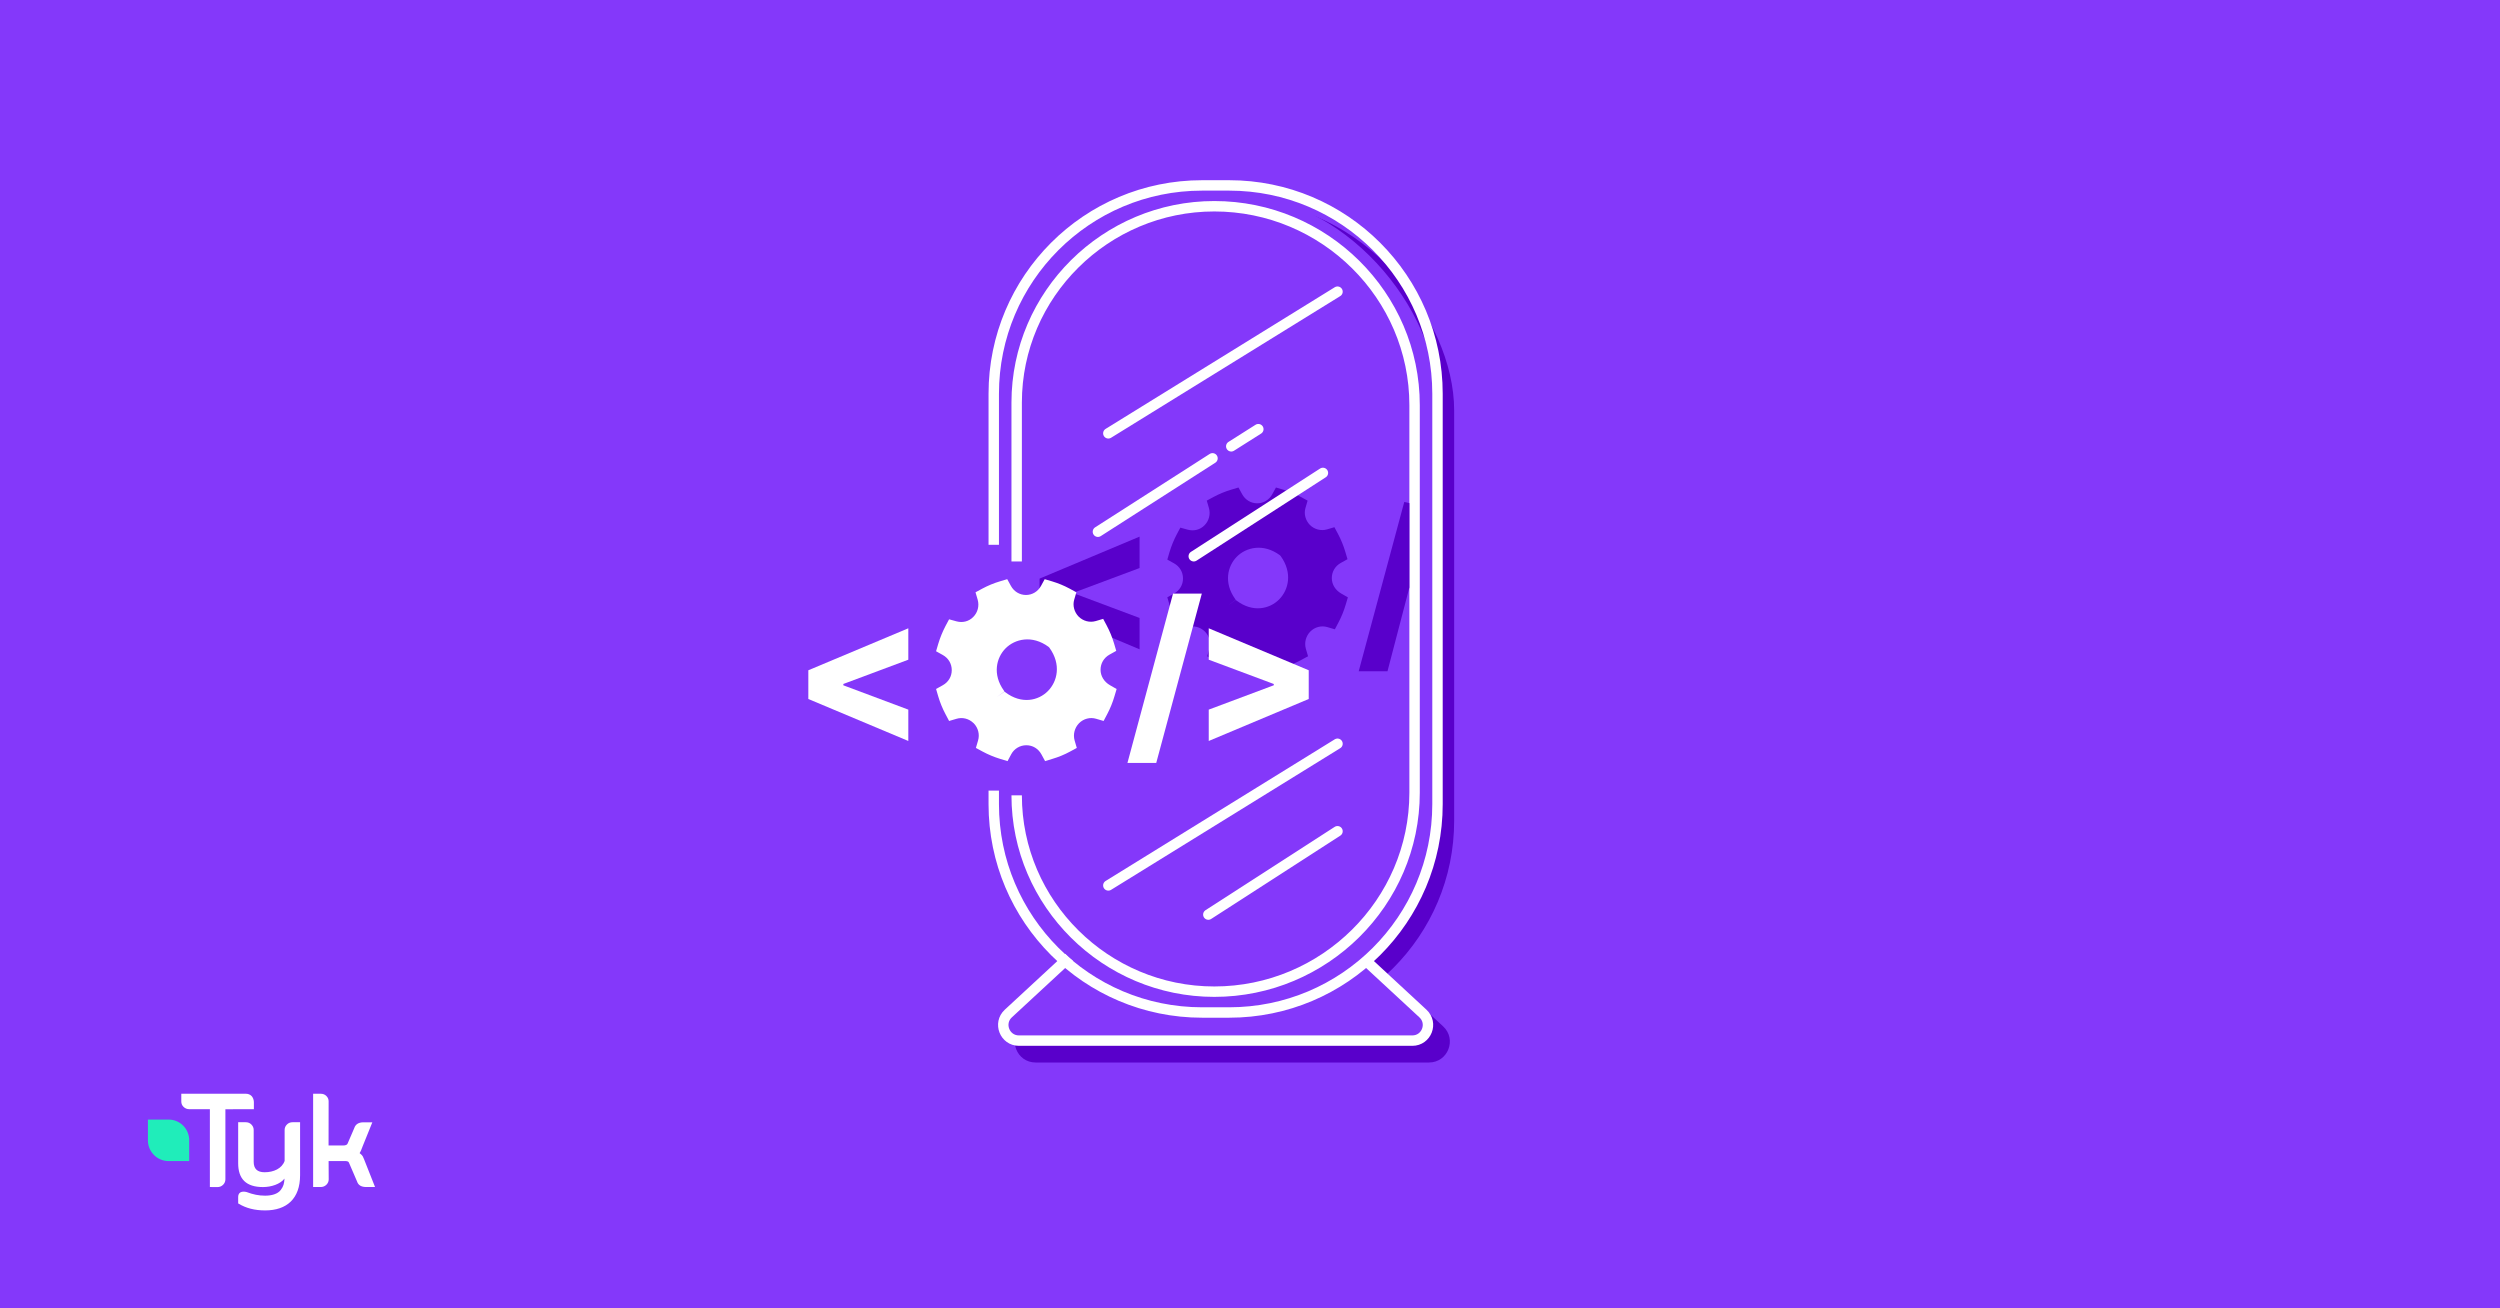
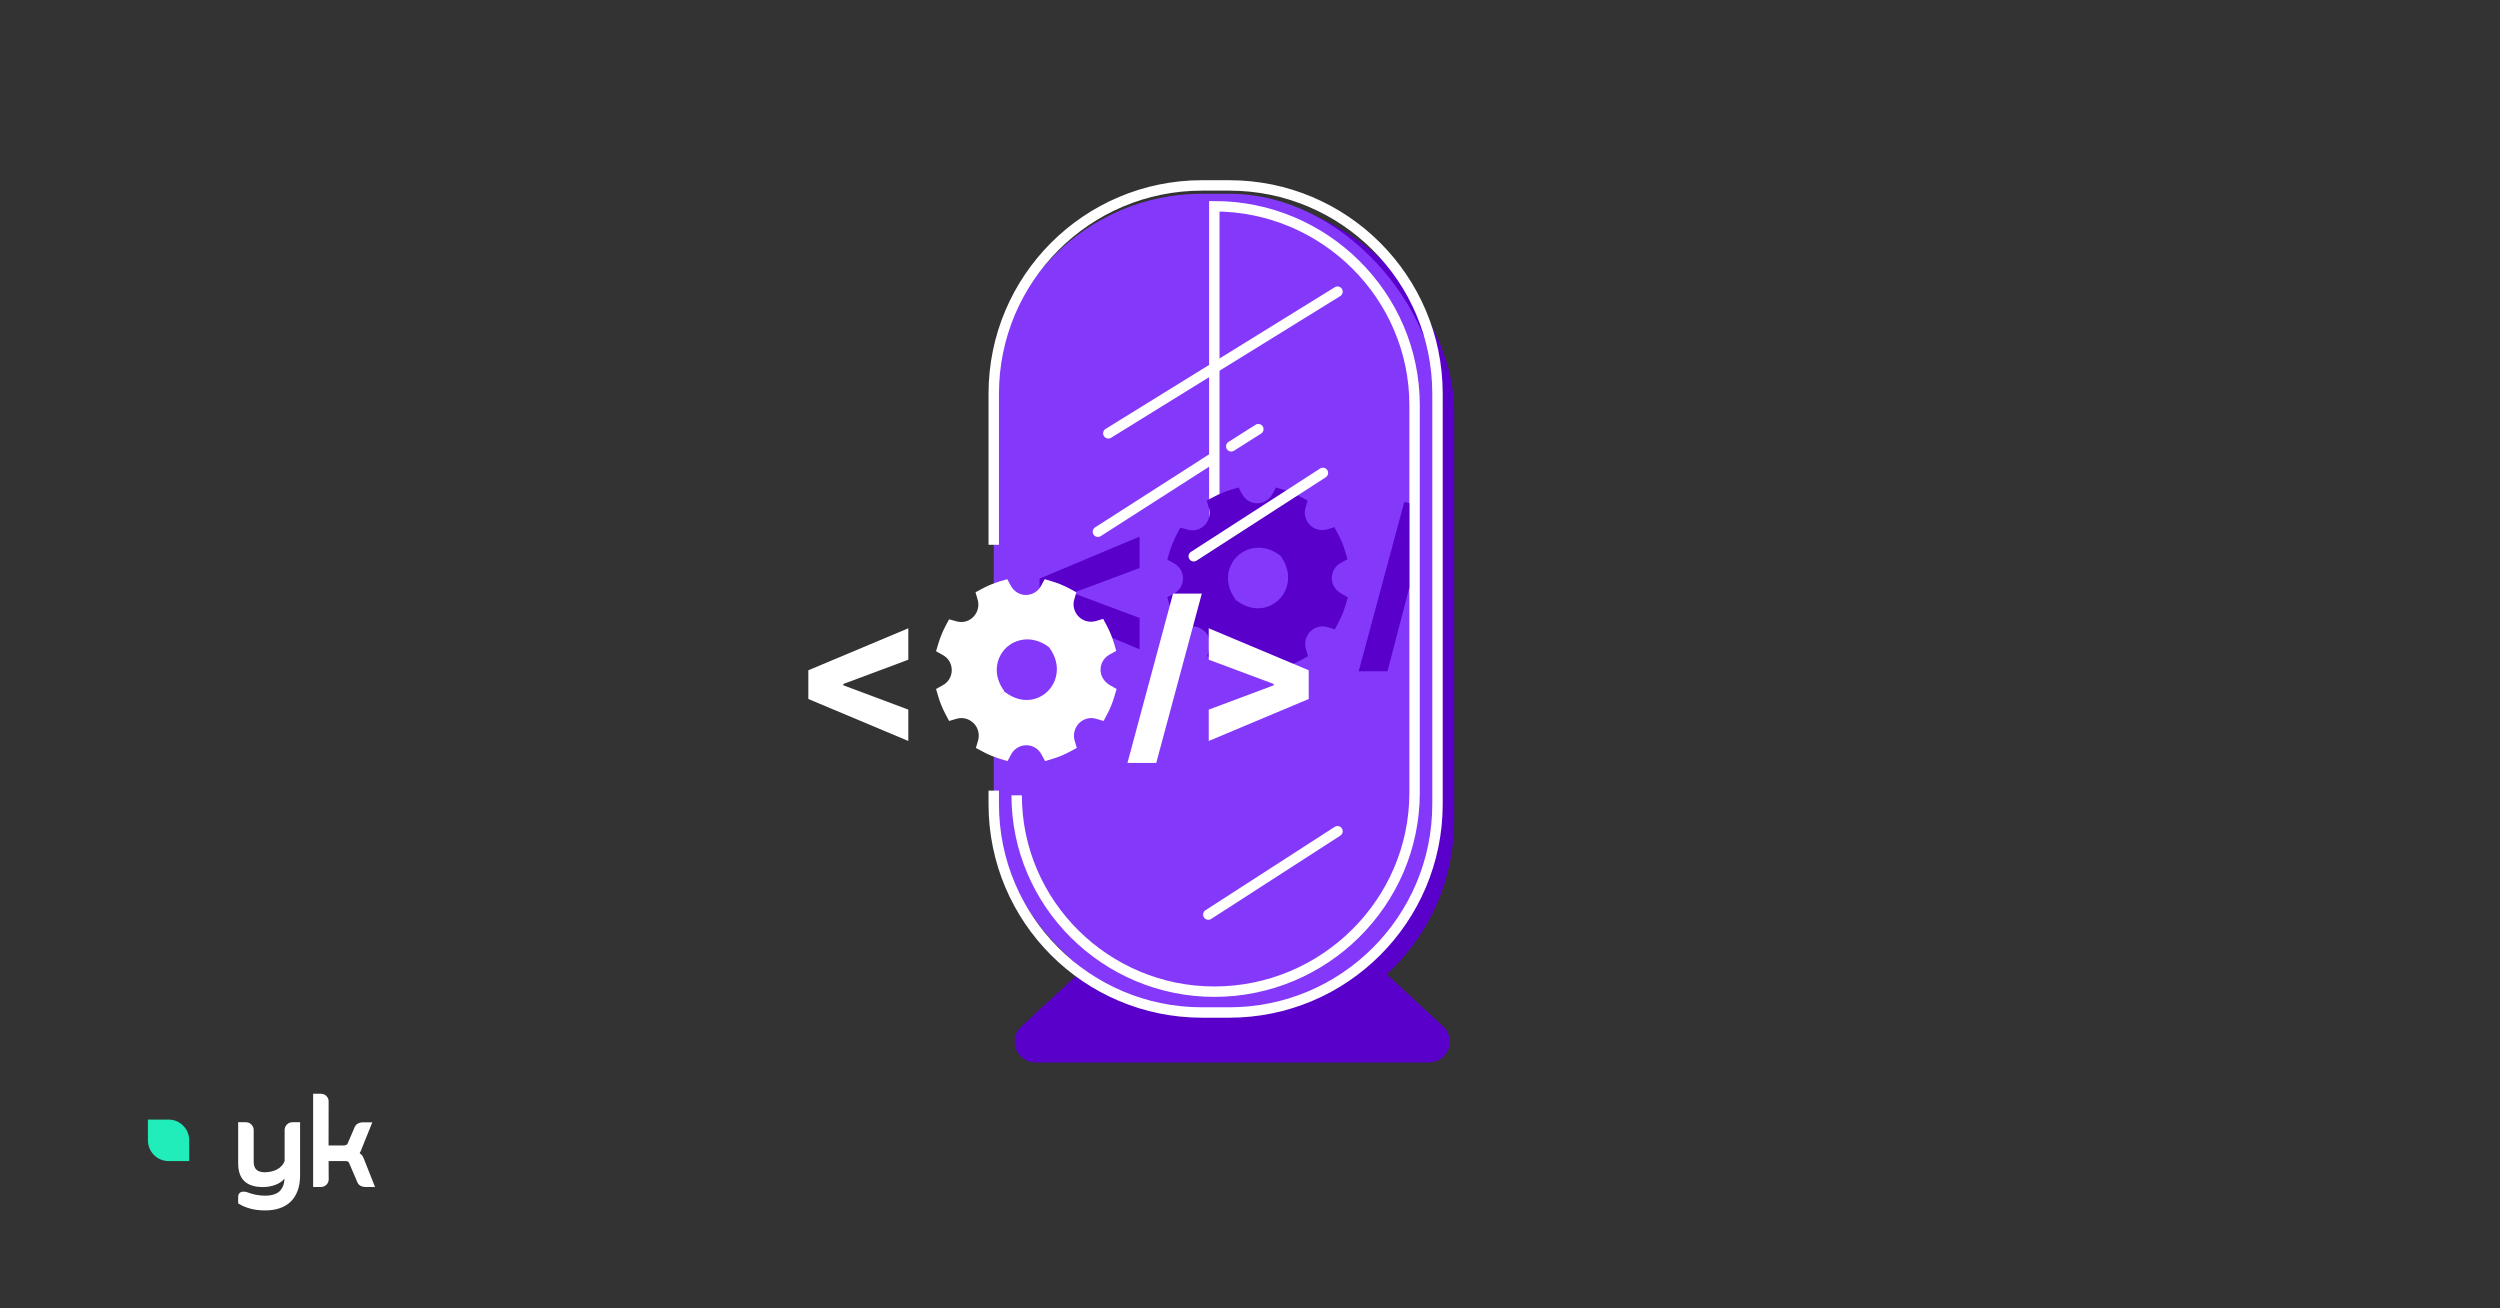
<svg xmlns="http://www.w3.org/2000/svg" width="1200" height="628" viewBox="0 0 1200 628" fill="none">
  <rect x="0" y="0" width="1200" height="628" fill="#333333" stroke="none" />
  <g clip-path="url(#clip0_2002_1301)">
-     <path d="M1200 0H0V628H1200V0Z" fill="#8438FA" />
-     <path d="M120.74 526.09C120.03 525.36 119.1 525 118.04 525H87.02V528.72C87.02 529.72 87.37 530.59 88.11 531.3C88.85 532.03 89.77 532.41 90.84 532.41H100.74V569.77L104.37 569.8C105.43 569.8 106.36 569.42 107.07 568.71C107.81 567.98 108.19 567.08 108.19 566.11V532.44L121.86 532.41V528.96C121.83 527.98 121.48 526.84 120.74 526.08V526.09Z" fill="white" />
    <path d="M140.44 538.67C139.38 538.67 138.45 539.02 137.74 539.75C137 540.48 136.62 541.38 136.62 542.36V557.25C135.31 560.91 131.33 562.68 127.04 562.68C123.49 562.68 121.77 561.03 121.77 557.66V542.36C121.77 541.38 121.39 540.51 120.65 539.75C119.94 539.02 119.01 538.67 117.95 538.67H114.32V558.37C114.32 565.94 118.19 569.79 126.22 569.79C130.18 569.79 134.49 568.41 136.56 565.72C136.4 568.11 136.12 569.36 134.79 571.15C133.29 573.16 130.34 573.92 127.26 573.92C124.18 573.92 121.48 573.35 118.36 572.18C117.84 572.04 117.35 571.99 116.94 571.99C115.25 571.99 114.32 572.91 114.32 574.59V577.63L114.54 577.77C118.09 579.91 122.23 581 127.26 581C137.68 581 144.04 575.33 144.04 564.12V538.67H140.44Z" fill="white" />
    <path d="M174.6 556.12C174.05 554.47 173.4 554.22 172.61 553.49C172.96 553.03 173.4 552.16 174.03 550.32L178.72 538.71H174.46C172.14 538.71 170.64 539.66 170.04 541.5L166.85 548.91C166.6 549.53 165.87 549.83 164.67 549.83H157.71L157.74 528.64C157.74 527.66 157.41 526.85 156.68 526.09C155.97 525.36 155.04 525 153.98 525H150.3V569.77H153.96C155.02 569.77 155.95 569.39 156.69 568.66C157.4 567.95 157.78 567.09 157.78 566.08L157.73 557.32H165.97C167.14 557.32 167.44 557.86 167.58 558.27L171.4 567.14C171.97 568.9 173.45 569.77 175.79 569.77H180.02L174.62 556.12H174.6Z" fill="white" />
    <path d="M90.78 546.46C90.34 541.41 86.17 537.45 81.04 537.4H71V547.76C71.22 552.94 75.37 557.12 80.55 557.31H90.81V546.48L90.78 546.45V546.46Z" fill="#20EDBA" />
    <path d="M584.708 405.286C588.541 401.738 594.459 401.738 598.292 405.286L692.708 492.661C699.384 498.839 695.013 510 685.916 510H497.084C487.987 510 483.616 498.839 490.292 492.661L584.708 405.286Z" fill="#5900CB" />
    <rect x="485" y="97" width="213" height="397" rx="100" fill="#5900CB" />
-     <path d="M588.594 399.12L683.01 486.495C688.017 491.129 684.738 499.5 677.916 499.5H489.084C482.262 499.5 478.983 491.129 483.99 486.495L578.406 399.12C581.281 396.46 585.719 396.46 588.594 399.12Z" fill="#8438FA" stroke="white" stroke-width="5" />
    <rect x="477" y="93" width="213" height="393" rx="100" fill="#8438FA" />
    <path d="M477 261.5V189C477 133.772 521.772 89 577 89H590C645.228 89 690 133.772 690 189V386C690 441.228 645.228 486 590 486H577C521.772 486 477 441.228 477 386V379.5" stroke="white" stroke-width="5" />
-     <path d="M488 381.75V381.75C488 433.803 530.818 476 582.871 476V476C635.614 476 679 433.243 679 380.5V194.5C679 141.757 635.614 99 582.871 99V99C530.818 99 488 141.197 488 193.25V193.25V269.5" stroke="white" stroke-width="5" />
+     <path d="M488 381.75V381.75C488 433.803 530.818 476 582.871 476V476C635.614 476 679 433.243 679 380.5V194.5C679 141.757 635.614 99 582.871 99V99V193.25V269.5" stroke="white" stroke-width="5" />
    <path d="M643.815 284.914C640.964 283.28 639.264 280.513 639.264 277.482C639.264 274.452 640.86 271.711 643.579 270.209L646.796 268.417L645.75 264.859C644.861 261.881 643.684 259.009 642.272 256.347L640.52 253.053L636.963 254.107C634.06 254.95 630.922 254.134 628.751 251.973C626.633 249.812 625.796 246.649 626.607 243.882L627.653 240.298L624.358 238.506C621.717 237.083 618.892 235.924 615.989 235.054L612.459 234L610.681 237.241C609.19 239.956 606.47 241.59 603.463 241.59C600.455 241.59 597.736 239.956 596.245 237.241L594.467 234L590.936 235.054C588.007 235.924 585.183 237.11 582.515 238.533L579.246 240.298L580.292 243.882C581.129 246.834 580.319 249.996 578.148 252.157C576.056 254.292 573.048 255.056 570.093 254.239L566.563 253.264L564.837 256.505C563.425 259.22 562.248 262.066 561.359 265.044L560.312 268.601L563.529 270.393C566.249 271.895 567.844 274.61 567.844 277.667C567.844 280.724 566.249 283.412 563.529 284.914L560.312 286.706L561.359 290.29C562.222 293.215 563.398 296.087 564.811 298.749L566.563 302.069L570.145 301.015C572.97 300.172 576.03 300.936 578.174 302.992L578.357 303.15L578.514 303.308C580.554 305.495 581.312 308.579 580.475 311.425L579.429 315.009L582.698 316.774C585.34 318.197 588.138 319.357 591.041 320.253L594.624 321.333L596.402 318.013C597.814 315.378 600.586 313.717 603.646 313.717C606.706 313.717 609.373 315.351 610.864 318.066L612.642 321.333L616.172 320.253C619.101 319.383 621.926 318.224 624.593 316.774L627.862 315.009L626.816 311.425C625.979 308.499 626.816 305.337 628.935 303.15C631.105 300.963 634.269 300.146 637.146 301.015L640.729 302.069L642.481 298.749C643.893 296.061 645.07 293.215 645.933 290.237L646.979 286.732L643.815 284.914ZM592.871 287.496C587.275 279.696 589.236 271.685 593.682 267.205C598.128 262.725 606.366 260.643 614.316 266.493L614.708 266.888C620.514 274.926 618.552 283.122 614.002 287.707C609.478 292.292 601.371 294.216 593.525 288.261L593.237 288.05C593.237 288.05 593.185 288.023 593.159 287.997L589.419 290.632L593.133 287.918L592.871 287.496Z" fill="#5900CB" />
    <path d="M499 291.518V277.73L546.992 257.578V272.659L515.307 284.491L515.804 283.762V285.518L515.307 284.756L546.992 296.622V311.669L499 291.518Z" fill="#5900CB" />
    <path d="M676.5 241.5V282L665.995 322.208H652.174L674.049 240.939L676.5 241.5Z" fill="#5900CB" />
    <path d="M532 208L642 140" stroke="white" stroke-width="5" stroke-linecap="round" />
-     <path d="M532 425L642 357" stroke="white" stroke-width="5" stroke-linecap="round" />
    <path d="M573 267L635 227" stroke="white" stroke-width="5" stroke-linecap="round" />
    <path d="M580 439L642 399" stroke="white" stroke-width="5" stroke-linecap="round" />
    <path d="M527 255.232L582 220" stroke="white" stroke-width="5" stroke-linecap="round" />
    <path d="M591 214.232L604 206" stroke="white" stroke-width="5" stroke-linecap="round" />
    <path d="M532.815 328.914C529.964 327.28 528.264 324.513 528.264 321.482C528.264 318.452 529.86 315.711 532.579 314.209L535.796 312.417L534.75 308.859C533.861 305.881 532.684 303.009 531.272 300.347L529.52 297.053L525.963 298.107C523.06 298.95 519.922 298.134 517.751 295.973C515.633 293.812 514.796 290.649 515.607 287.882L516.653 284.298L513.358 282.506C510.717 281.083 507.892 279.924 504.989 279.054L501.459 278L499.681 281.241C498.19 283.956 495.47 285.59 492.463 285.59C489.455 285.59 486.736 283.956 485.245 281.241L483.467 278L479.936 279.054C477.007 279.924 474.183 281.11 471.515 282.533L468.246 284.298L469.292 287.882C470.129 290.834 469.319 293.996 467.148 296.157C465.056 298.292 462.048 299.056 459.093 298.239L455.563 297.264L453.837 300.505C452.425 303.22 451.248 306.066 450.359 309.044L449.312 312.601L452.529 314.393C455.249 315.895 456.844 318.61 456.844 321.667C456.844 324.724 455.249 327.412 452.529 328.914L449.312 330.706L450.359 334.29C451.222 337.215 452.398 340.087 453.811 342.749L455.563 346.069L459.145 345.015C461.97 344.172 465.03 344.936 467.174 346.992L467.357 347.15L467.514 347.308C469.554 349.495 470.312 352.579 469.475 355.425L468.429 359.009L471.698 360.774C474.34 362.197 477.138 363.357 480.041 364.253L483.624 365.333L485.402 362.013C486.814 359.378 489.586 357.717 492.646 357.717C495.706 357.717 498.373 359.351 499.864 362.066L501.642 365.333L505.172 364.253C508.101 363.383 510.926 362.224 513.593 360.774L516.862 359.009L515.816 355.425C514.979 352.499 515.816 349.337 517.935 347.15C520.105 344.963 523.269 344.146 526.146 345.015L529.729 346.069L531.481 342.749C532.893 340.061 534.07 337.215 534.933 334.237L535.979 330.732L532.815 328.914ZM481.871 331.496C476.275 323.696 478.236 315.685 482.682 311.205C487.128 306.725 495.366 304.643 503.316 310.493L503.708 310.888C509.514 318.926 507.552 327.122 503.002 331.707C498.478 336.292 490.371 338.216 482.525 332.261L482.237 332.05C482.237 332.05 482.185 332.023 482.159 331.997L478.419 334.632L482.133 331.918L481.871 331.496Z" fill="white" />
    <path d="M388 335.518V321.73L435.992 301.578V316.659L404.307 328.491L404.804 327.762V329.518L404.307 328.756L435.992 340.622V355.669L388 335.518Z" fill="white" />
    <path d="M576.87 284.939L554.995 366.208H541.174L563.049 284.939H576.87Z" fill="white" />
    <path d="M628.187 335.517L580.194 355.669V340.621L611.88 328.756L611.416 329.518V327.761L611.88 328.491L580.194 316.658V301.578L628.187 321.729V335.517Z" fill="white" />
  </g>
  <defs>
    <clipPath id="clip0_2002_1301">
      <rect width="1200" height="628" fill="white" />
    </clipPath>
  </defs>
</svg>